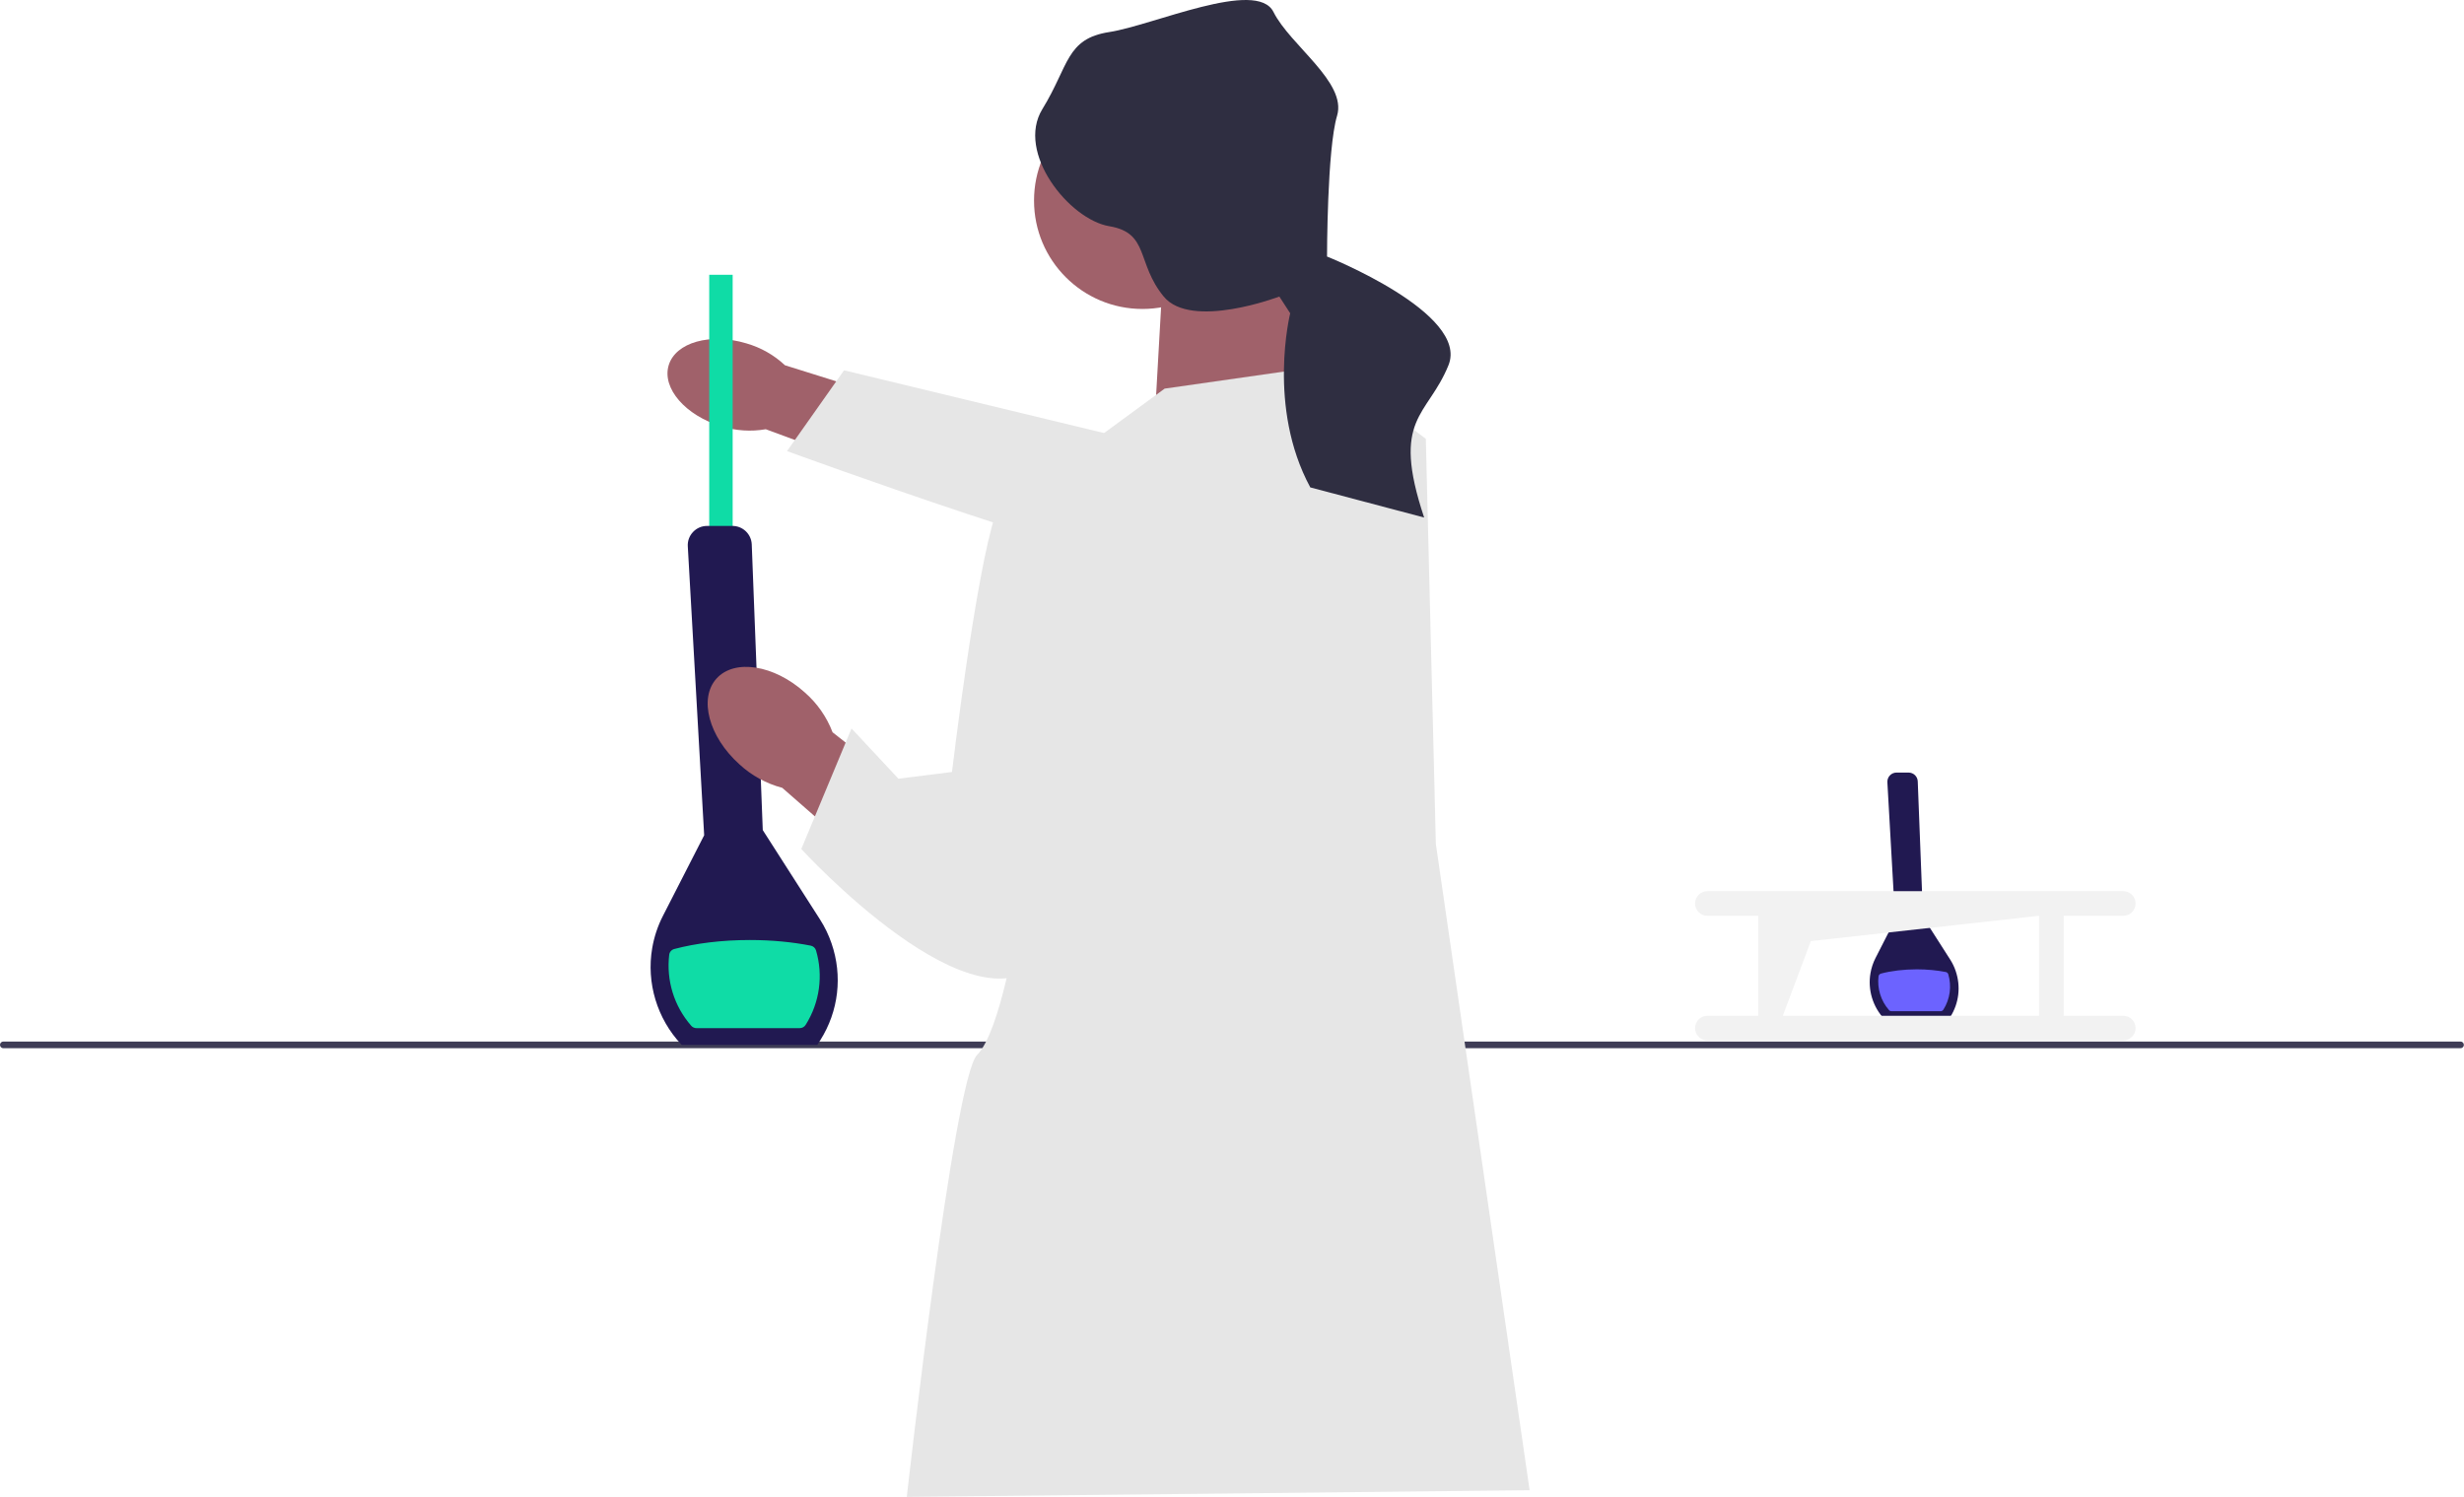
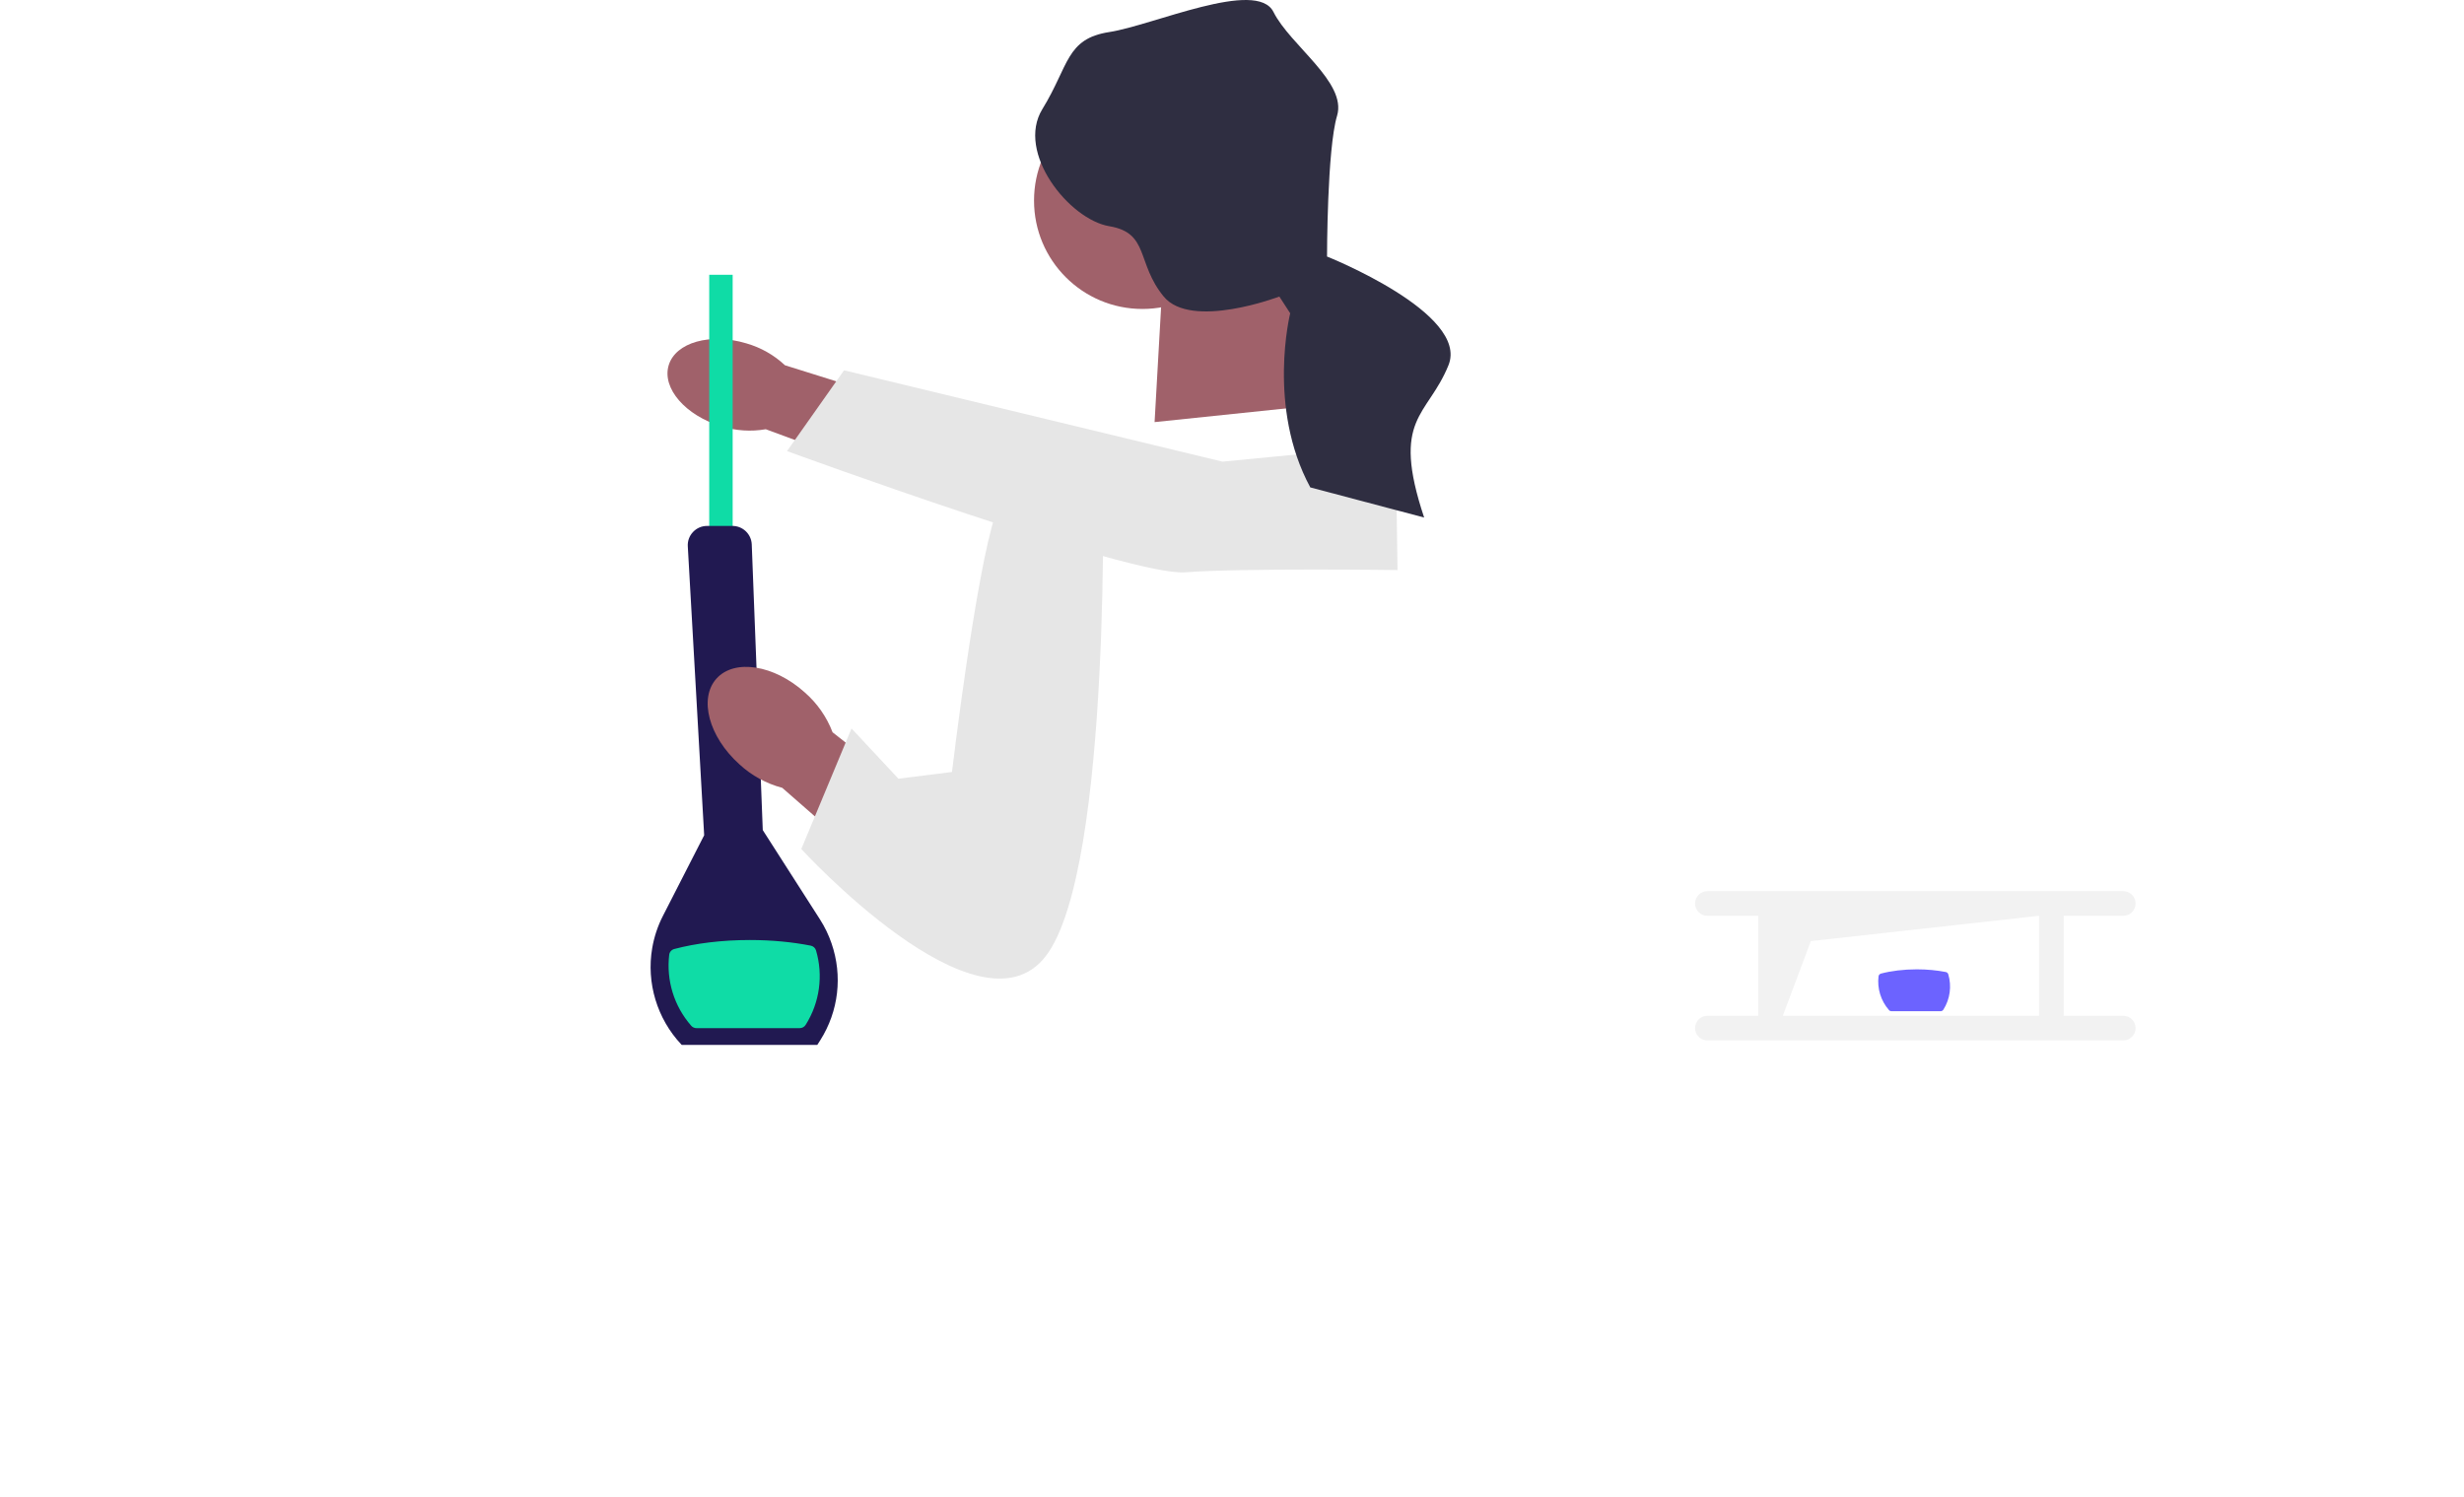
<svg xmlns="http://www.w3.org/2000/svg" width="100%" height="100%" viewBox="0 0 3066 1863" version="1.1" xml:space="preserve" style="fill-rule:evenodd;clip-rule:evenodd;stroke-linejoin:round;stroke-miterlimit:2;">
-   <path d="M2425.04,1268.32l-80.167,0l-0.292,-0.292c-14.25,-15.125 -20.666,-36.416 -17.125,-56.875c1.125,-6.624 3.251,-13.041 6.334,-19.083l24.375,-47.708l-9.667,-170.875c-0.167,-3.167 0.917,-6.167 3.083,-8.5c2.167,-2.292 5.125,-3.583 8.292,-3.583l15,-0c6.166,-0 11.166,4.833 11.416,10.958l6.542,168.875l33.75,52.75c2.875,4.5 5.208,9.292 6.875,14.25c6.625,19.208 4.209,40.083 -6.666,57.25l-1.792,2.792l0.042,-0l-0,0.041Z" style="fill:#211951;fill-rule:nonzero;" />
  <path d="M2418.12,1256.48c-0.75,1.208 -2.083,1.916 -3.5,1.916l-61,0c-1.167,0 -2.334,-0.5 -3.084,-1.374c-10.291,-11.709 -14.833,-27.084 -13.041,-42.042c0.208,-1.625 1.417,-3 3,-3.417c12.75,-3.375 28.125,-5.292 44.666,-5.292c12.959,0 25.167,1.209 36,3.334c1.5,0.291 2.709,1.375 3.125,2.833c4.333,14.667 2.292,30.75 -6.125,44.042l-0.041,-0l-0,-0Z" style="fill:#6c63ff;fill-rule:nonzero;" />
-   <path d="M3061.67,1304.44l-3057.5,0c-2.292,0 -4.167,-1.875 -4.167,-4.166c0,-2.292 1.875,-4.167 4.167,-4.167l3057.5,-0c2.291,-0 4.166,1.875 4.166,4.167c0,2.291 -1.875,4.166 -4.166,4.166Z" style="fill:#3f3d56;fill-rule:nonzero;" />
  <path id="uuid-4d78f6fa-6618-4aff-a06a-080a1d9c45db-237" d="M897.708,530.524c-44.791,-13.417 -74.208,-47.417 -65.666,-75.917c8.541,-28.5 51.791,-40.75 96.583,-27.333c17.958,5.125 34.458,14.458 48.083,27.25l189.125,59.208l-29.666,88.167l-183.292,-67.75c-18.417,3.208 -37.333,1.958 -55.167,-3.667l0,0.042l0,-0Z" style="fill:#a0616a;fill-rule:nonzero;" />
-   <path d="M1736.67,553.69l2.291,155.708c0,0 -195.75,-2.583 -264.25,2.792c-68.5,5.417 -495.375,-150.833 -495.375,-150.833l70.917,-100.542l470.917,113.667l215.5,-20.833l-0,0.041Z" style="fill:#e6e6e6;fill-rule:nonzero;" />
+   <path d="M1736.67,553.69l2.291,155.708c0,0 -195.75,-2.583 -264.25,2.792c-68.5,5.417 -495.375,-150.833 -495.375,-150.833l70.917,-100.542l470.917,113.667l215.5,-20.833l-0,0.041" style="fill:#e6e6e6;fill-rule:nonzero;" />
  <rect x="882.5" y="341.94" width="29.167" height="395.833" style="fill:#0fdca6;" />
  <path d="M1016.96,1300.27l-168.708,-0l-0.625,-0.667c-30,-31.875 -43.5,-76.625 -36.083,-119.709c2.375,-13.916 6.833,-27.416 13.333,-40.125l51.333,-100.375l-20.375,-359.583c-0.375,-6.667 1.959,-13 6.542,-17.833c4.583,-4.833 10.792,-7.5 17.458,-7.5l31.542,-0c12.958,-0 23.542,10.125 24.042,23.083l13.708,355.417l71.083,111c6.084,9.5 10.959,19.583 14.5,30c13.917,40.417 8.834,84.333 -14,120.458l-3.75,5.875l0,-0.041l0,-0Z" style="fill:#211951;fill-rule:nonzero;" />
  <path d="M1002.46,1275.4c-1.583,2.5 -4.375,4.041 -7.375,4.041l-128.416,0c-2.459,0 -4.875,-1.041 -6.5,-2.875c-21.667,-24.666 -31.209,-56.958 -27.459,-88.458c0.417,-3.458 2.959,-6.292 6.334,-7.167c26.791,-7.083 59.166,-11.166 94,-11.166c27.25,-0 53,2.541 75.75,6.999c3.125,0.625 5.708,2.875 6.583,5.917c9.083,30.833 4.792,64.709 -12.917,92.709l0,-0l0,-0Z" style="fill:#0fdca6;fill-rule:nonzero;" />
  <path d="M1611.67,333.607l25,170.833l-200,20.833l12.5,-220.833l162.5,29.167Z" style="fill:#a0616a;fill-rule:nonzero;" />
  <circle cx="1421.54" cy="249.607" r="134.875" style="fill:#a0616a;" />
  <path id="uuid-01223ad5-4ac1-4a04-9d1d-d35e7b8f8b6b-238" d="M1001.29,861.565c-38.167,-34.25 -87.25,-41.958 -109.667,-17.208c-22.417,24.75 -9.667,72.583 28.5,106.833c15.042,13.917 33.292,23.917 53.25,29.208l163.542,143.042l67.458,-79.625l-168.375,-132.541c-7.333,-19.209 -19.25,-36.25 -34.708,-49.709l-0,0l-0,0Z" style="fill:#a0616a;fill-rule:nonzero;" />
-   <path d="M1449.17,483.607l204.166,-29.167l120.834,91.667l12.5,504.167l116.666,804.166l-775,8.334c0,-0 58.334,-520.834 87.5,-550c29.167,-29.167 50,-162.5 50,-162.5l58.334,-575c-0,-0 125,-91.667 125,-91.667Z" style="fill:#e6e6e6;fill-rule:nonzero;" />
  <path d="M1372.08,573.19c0,0 -108.333,-8.333 -133.333,66.667c-25,75 -54.167,320.833 -54.167,320.833l-66.666,8.334l-58.334,-62.5l-62.5,150c0,-0 220.834,241.666 304.167,133.333c83.333,-108.333 70.833,-616.667 70.833,-616.667Z" style="fill:#e6e6e6;fill-rule:nonzero;" />
  <path d="M1651.25,319.232c-0,-0 -0,-133.542 12.5,-175.208c12.5,-41.667 -58.333,-87.5 -79.167,-129.167c-20.833,-41.667 -150,16.667 -204.166,25c-54.167,8.333 -50,41.667 -83.334,95.833c-33.333,54.167 33.334,137.5 83.334,145.834c50,8.333 33.333,45.833 67.625,87.5c34.291,41.666 143.875,-0 143.875,-0l13.5,20.833c-0,-0 -29.167,116.667 25,216.667l141.666,37.5c-41.666,-125 4.167,-125 30.292,-189.584c26.125,-64.583 -151.125,-135.208 -151.125,-135.208Z" style="fill:#2f2e41;fill-rule:nonzero;" />
  <path d="M2642.12,1264.11l-74.25,-0l-0,-124.5l74.25,-0c8.458,-0 15.25,-6.875 15.25,-15.333c-0,-8.459 -6.834,-15.209 -15.25,-15.25l-517.667,-0c-8.458,-0 -15.25,6.875 -15.25,15.333c0,8.458 6.834,15.208 15.25,15.25l63.334,-0l-0,124.5l-63.334,-0c-8.458,-0 -15.25,6.875 -15.25,15.333c0,8.459 6.834,15.208 15.25,15.25l517.667,0c8.458,0 15.25,-6.875 15.25,-15.333c-0,-8.458 -6.834,-15.208 -15.25,-15.25Zm-423.75,-0l34.917,-93l283.958,-31.5l0,124.5l-318.875,-0l-0,-0Z" style="fill:#f2f2f2;fill-rule:nonzero;" />
</svg>